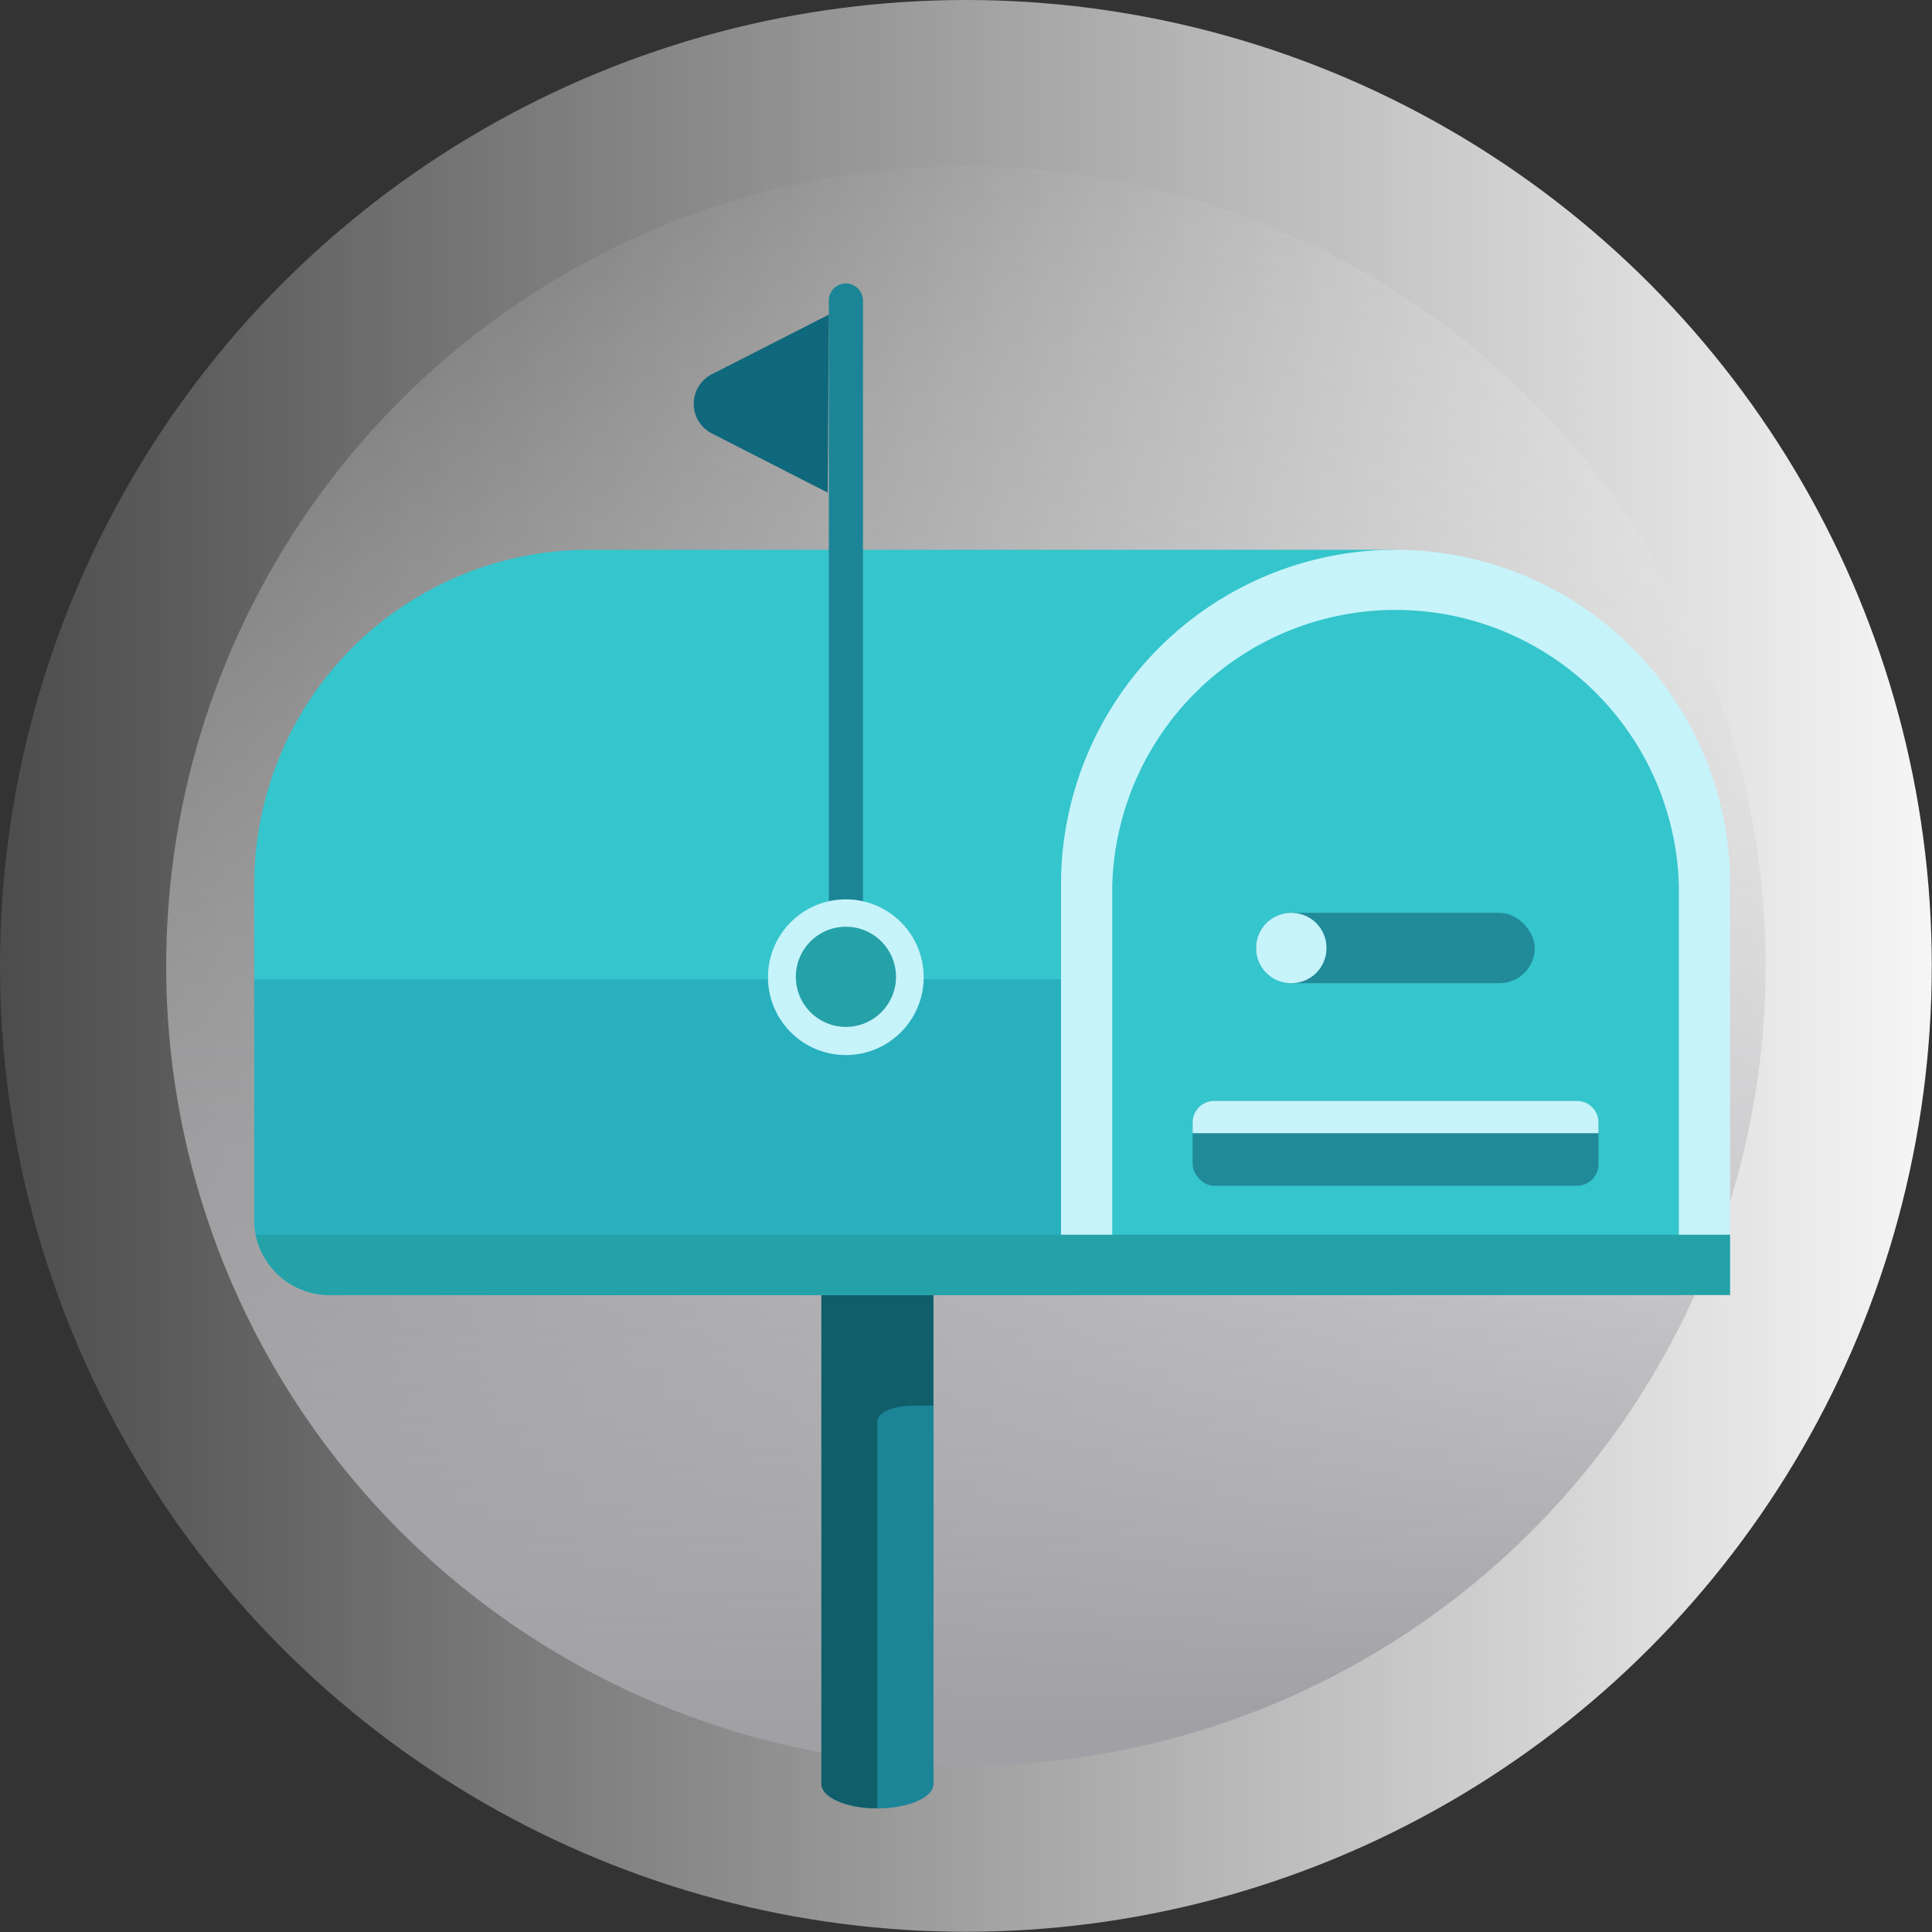
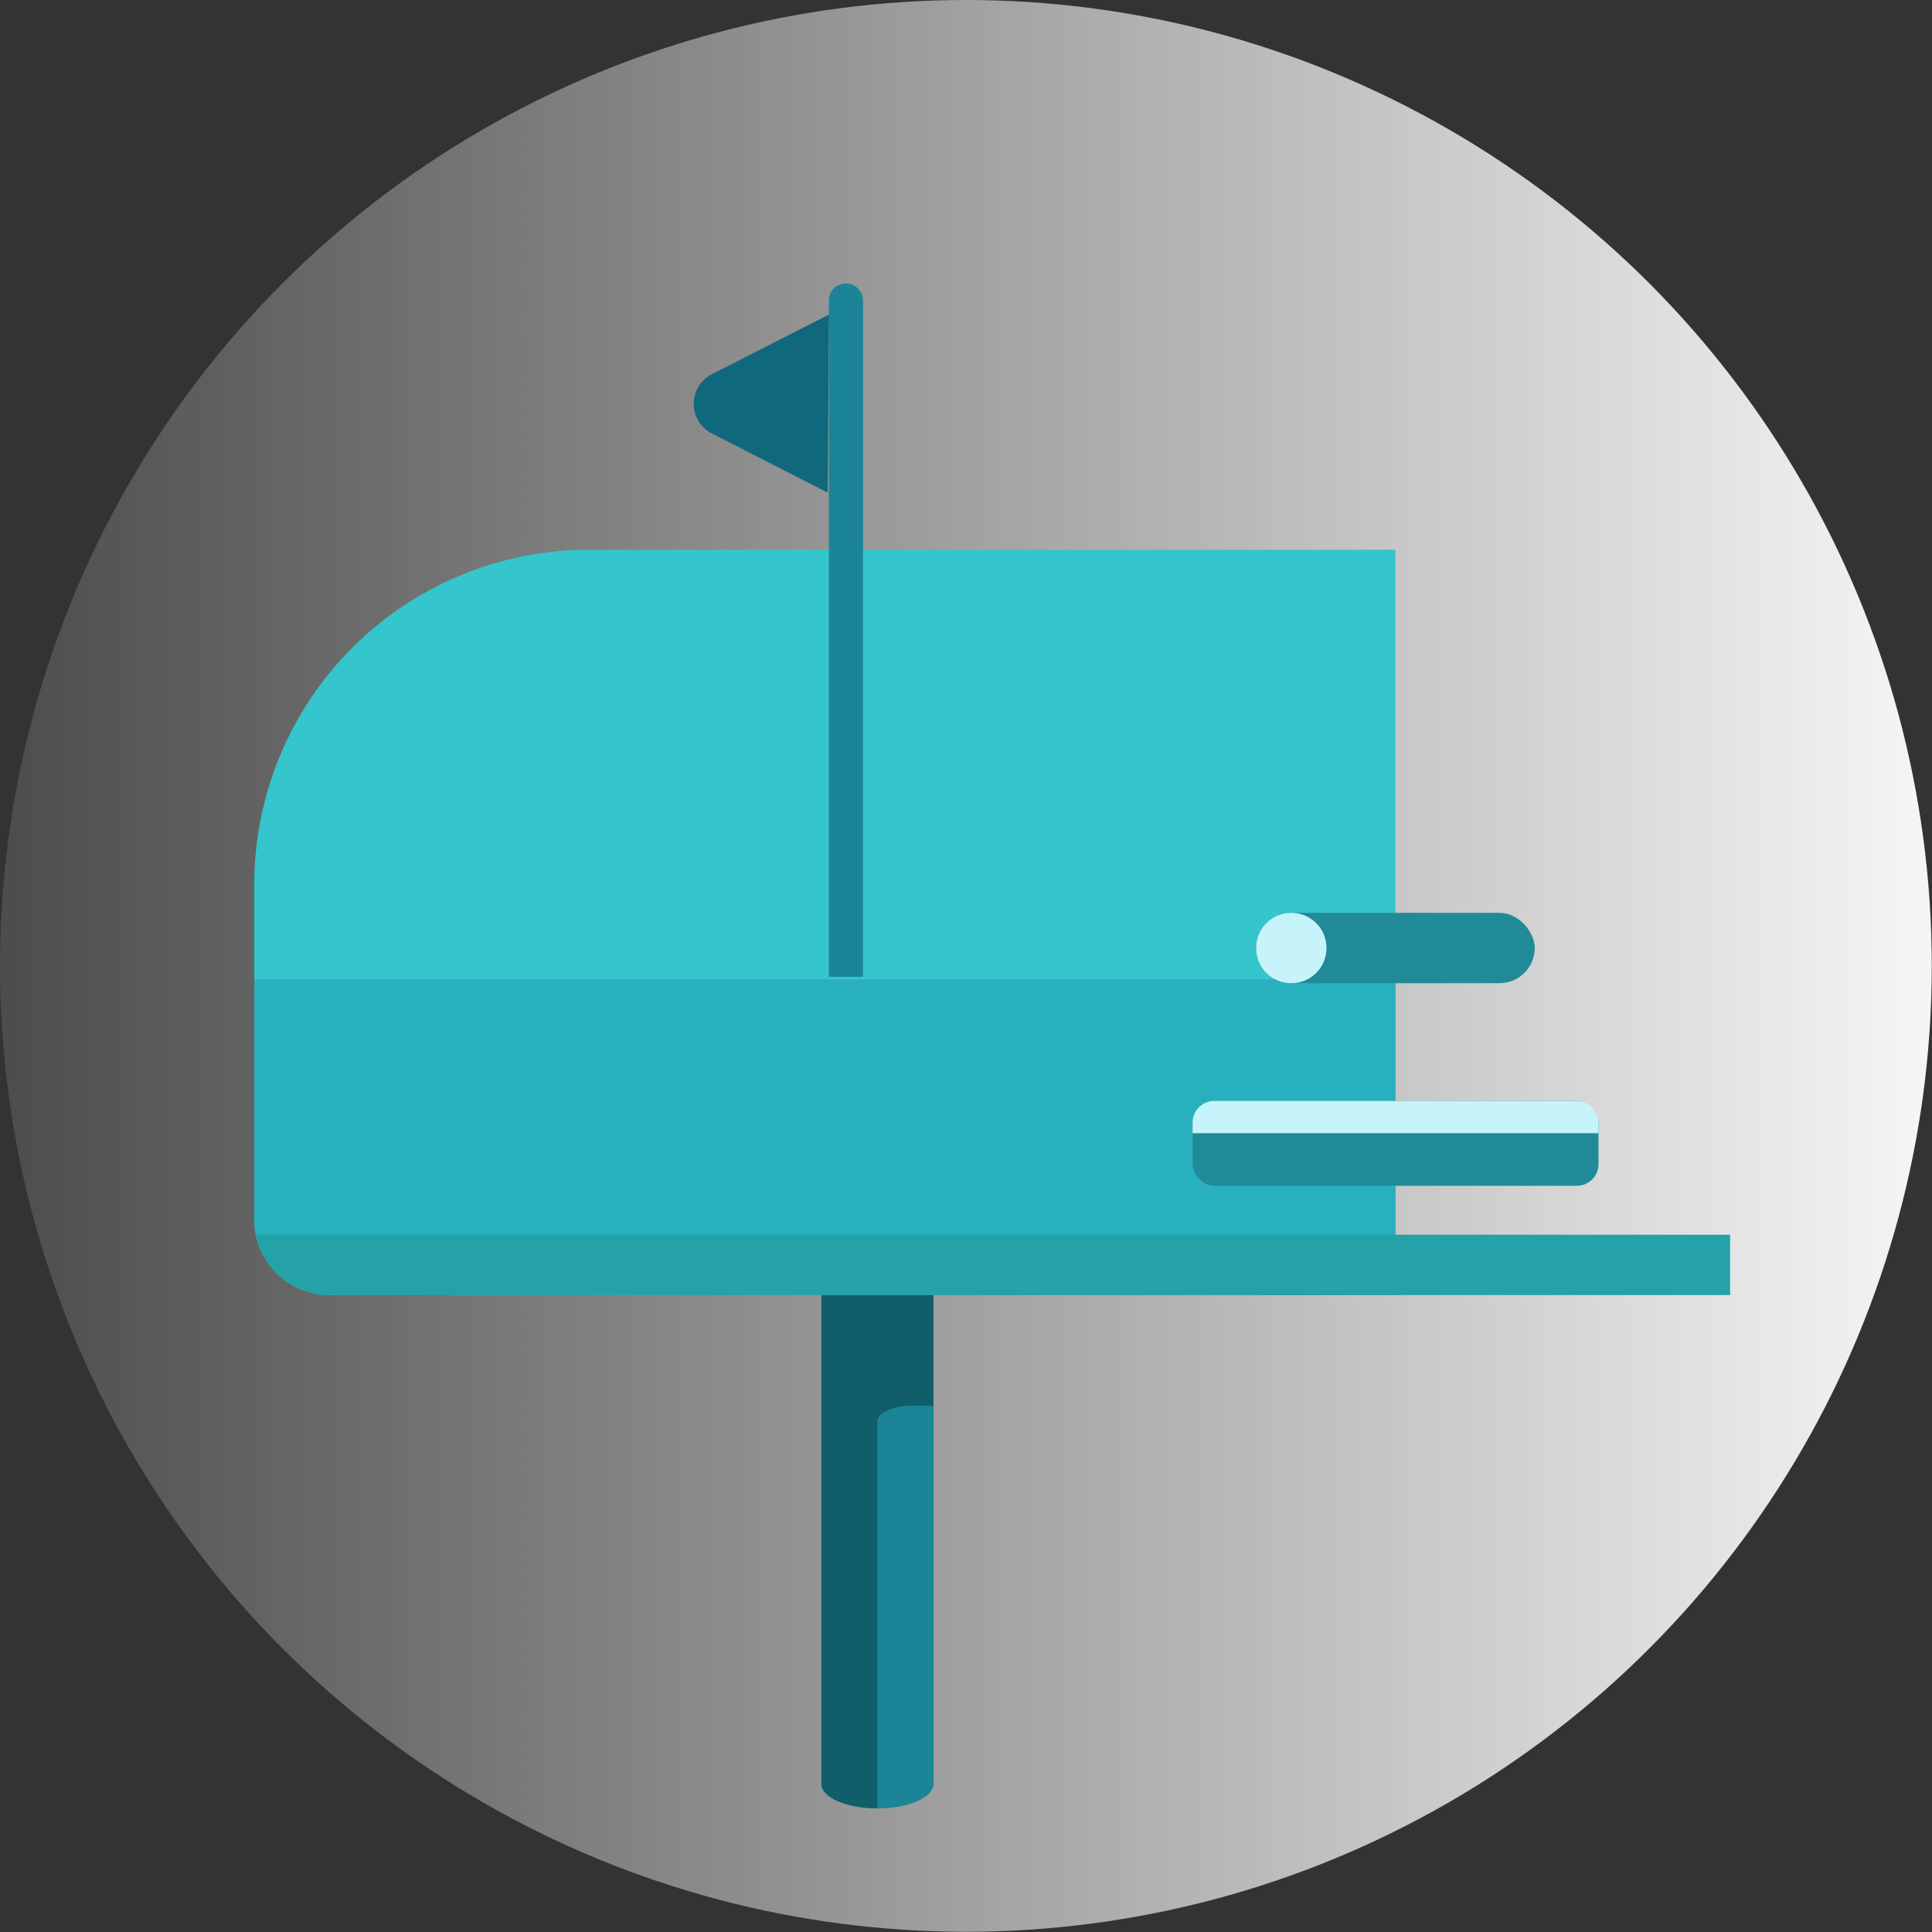
<svg xmlns="http://www.w3.org/2000/svg" viewBox="0 0 84.87 84.87">
  <rect x="0" y="0" width="84.87" height="84.87" fill="#333333" stroke="none" />
  <defs>
    <style>.cls-1{isolation:isolate;}.cls-2{mix-blend-mode:overlay;fill:url(#Degradado_sin_nombre_404);}.cls-3{mix-blend-mode:multiply;fill:url(#Degradado_sin_nombre_2);}.cls-4{fill:#1b8597;}.cls-5{fill:#115e6b;}.cls-6{fill:#35c5cc;}.cls-7{fill:#29b0bf;}.cls-8{fill:#c7f3fa;}.cls-9{fill:#25a1a8;}.cls-10{fill:#0f687c;}.cls-11{fill:#218a99;}</style>
    <linearGradient id="Degradado_sin_nombre_404" x1="89.47" y1="42.43" x2="-99.71" y2="42.43" gradientUnits="userSpaceOnUse">
      <stop offset="0" stop-color="#fff" />
      <stop offset="0.54" stop-color="#fff" stop-opacity="0" />
    </linearGradient>
    <linearGradient id="Degradado_sin_nombre_2" x1="42.43" y1="75.58" x2="42.43" y2="-27.7" gradientUnits="userSpaceOnUse">
      <stop offset="0" stop-color="#a1a0a5" />
      <stop offset="0.68" stop-color="#fff" stop-opacity="0" />
    </linearGradient>
  </defs>
  <g class="cls-1">
    <g id="Capa_7" data-name="Capa 7">
      <circle class="cls-2" cx="42.43" cy="42.43" r="42.43" />
-       <circle class="cls-3" cx="42.43" cy="42.43" r="35.13" />
      <path class="cls-4" d="M984.55,580h0c1.36,0,2.46-.48,2.46-1.08V557.45h-4.92v21.47C982.09,579.52,983.19,580,984.55,580Z" transform="translate(-946 -500.56)" />
      <path class="cls-5" d="M987,557.45h-4.92v21.47c0,.6,1.1,1.08,2.46,1.08V563c0-.38.7-.69,1.56-.69h.9Z" transform="translate(-946 -500.56)" />
      <path class="cls-6" d="M971.86,524.71h0a14.7,14.7,0,0,0-14.69,14.7v14.73a3.31,3.31,0,0,0,3.31,3.31h46.82V524.71Z" transform="translate(-946 -500.56)" />
      <path class="cls-7" d="M957.17,543.58v10.56a3.31,3.31,0,0,0,3.31,3.31h46.82V543.58Z" transform="translate(-946 -500.56)" />
-       <path class="cls-8" d="M61.31,24.15h0A14.7,14.7,0,0,1,76,38.85v18a0,0,0,0,1,0,0H46.61a0,0,0,0,1,0,0v-18A14.7,14.7,0,0,1,61.31,24.15Z" />
-       <path class="cls-6" d="M994.86,557.45v-18a12.45,12.45,0,0,1,24.89,0v18Z" transform="translate(-946 -500.56)" />
      <path class="cls-9" d="M1007.3,554.8H957.23a3.32,3.32,0,0,0,3.25,2.65H1022V554.8Z" transform="translate(-946 -500.56)" />
      <path class="cls-4" d="M983.91,543.47h-1.5V513.76a.75.75,0,0,1,.75-.75h0a.76.76,0,0,1,.75.75Z" transform="translate(-946 -500.56)" />
-       <circle class="cls-8" cx="983.16" cy="543.47" r="3.42" transform="translate(-987.47 -417.62) rotate(-4.73)" />
-       <path class="cls-9" d="M983.16,541.27a2.2,2.2,0,1,0,2.2,2.2A2.2,2.2,0,0,0,983.16,541.27Z" transform="translate(-946 -500.56)" />
      <path class="cls-10" d="M982.41,514.38,977.27,517a1.46,1.46,0,0,0,0,2.6l5.09,2.6Z" transform="translate(-946 -500.56)" />
      <rect class="cls-11" x="55.18" y="40.1" width="12.24" height="3.09" rx="1.55" />
      <path class="cls-8" d="M1002.73,540.66h0a1.54,1.54,0,0,0-1.55,1.55h0a1.54,1.54,0,0,0,1.55,1.54h0a1.54,1.54,0,0,0,1.54-1.54h0A1.54,1.54,0,0,0,1002.73,540.66Z" transform="translate(-946 -500.56)" />
      <rect class="cls-11" x="52.39" y="48.36" width="17.83" height="3.73" rx="0.95" />
      <path class="cls-8" d="M53.34,48.36H69.27a.95.95,0,0,1,.95.95v.47a0,0,0,0,1,0,0H52.39a0,0,0,0,1,0,0v-.47A.95.95,0,0,1,53.34,48.36Z" />
    </g>
  </g>
</svg>